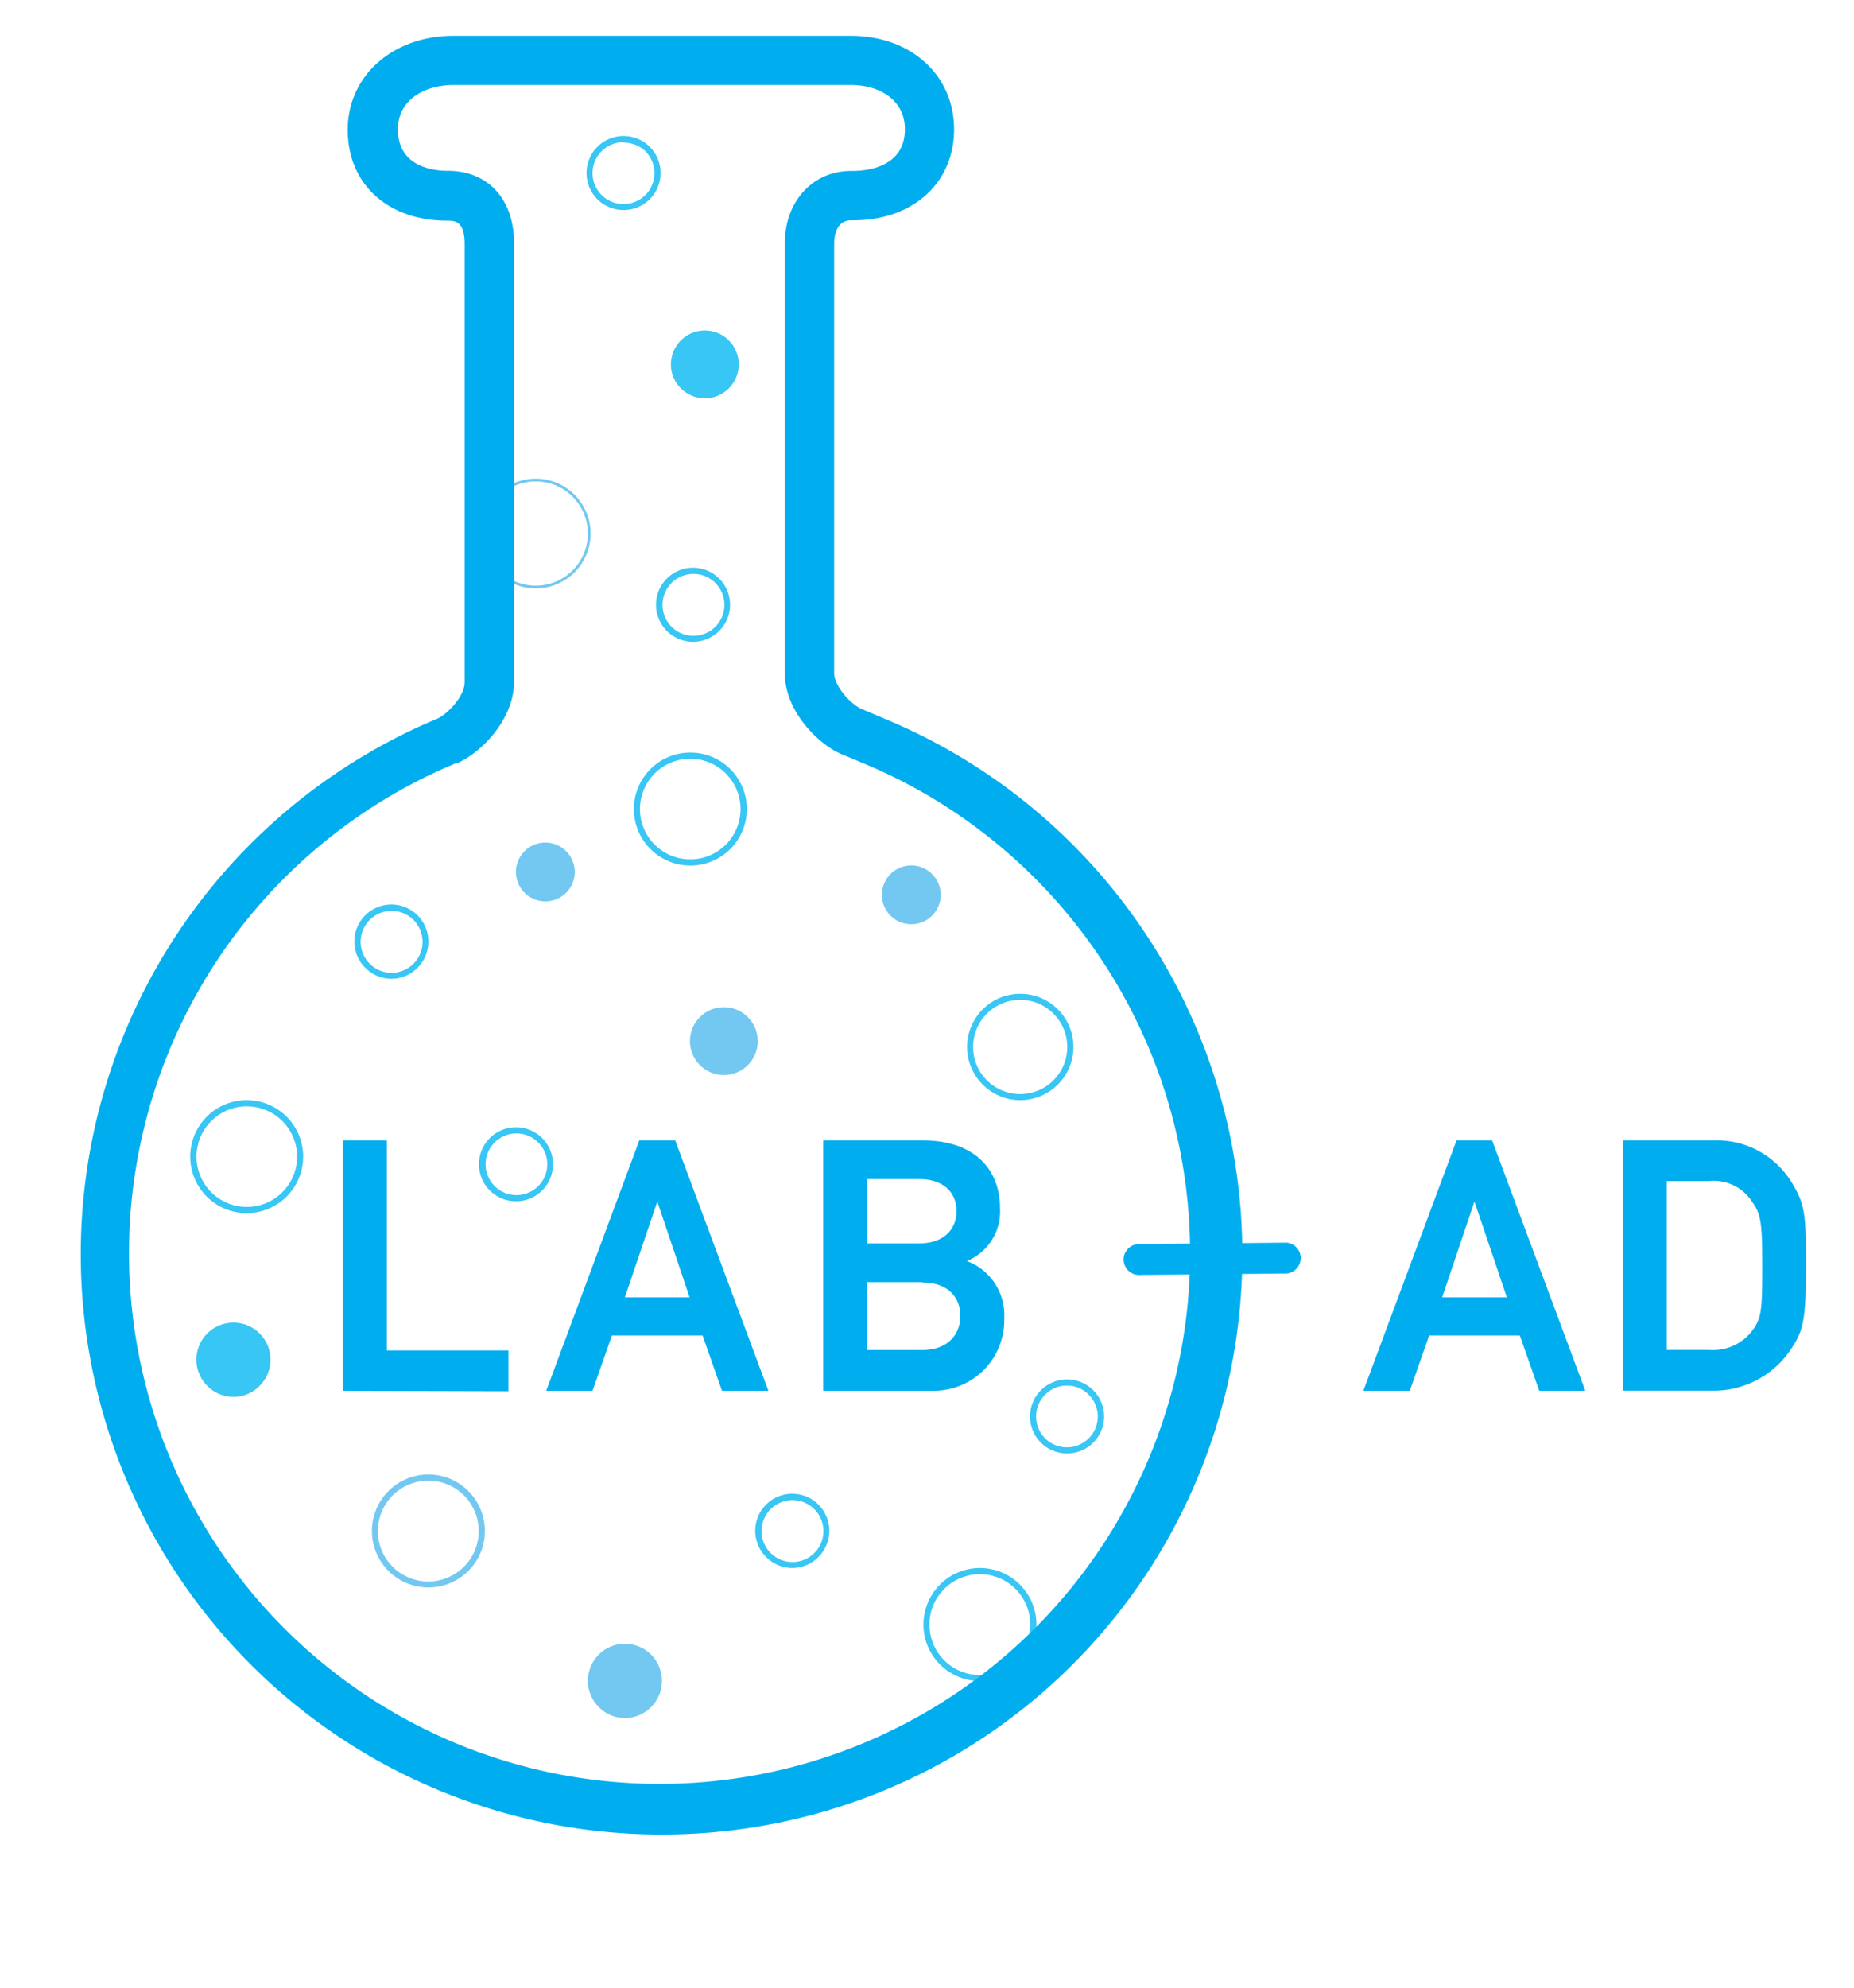
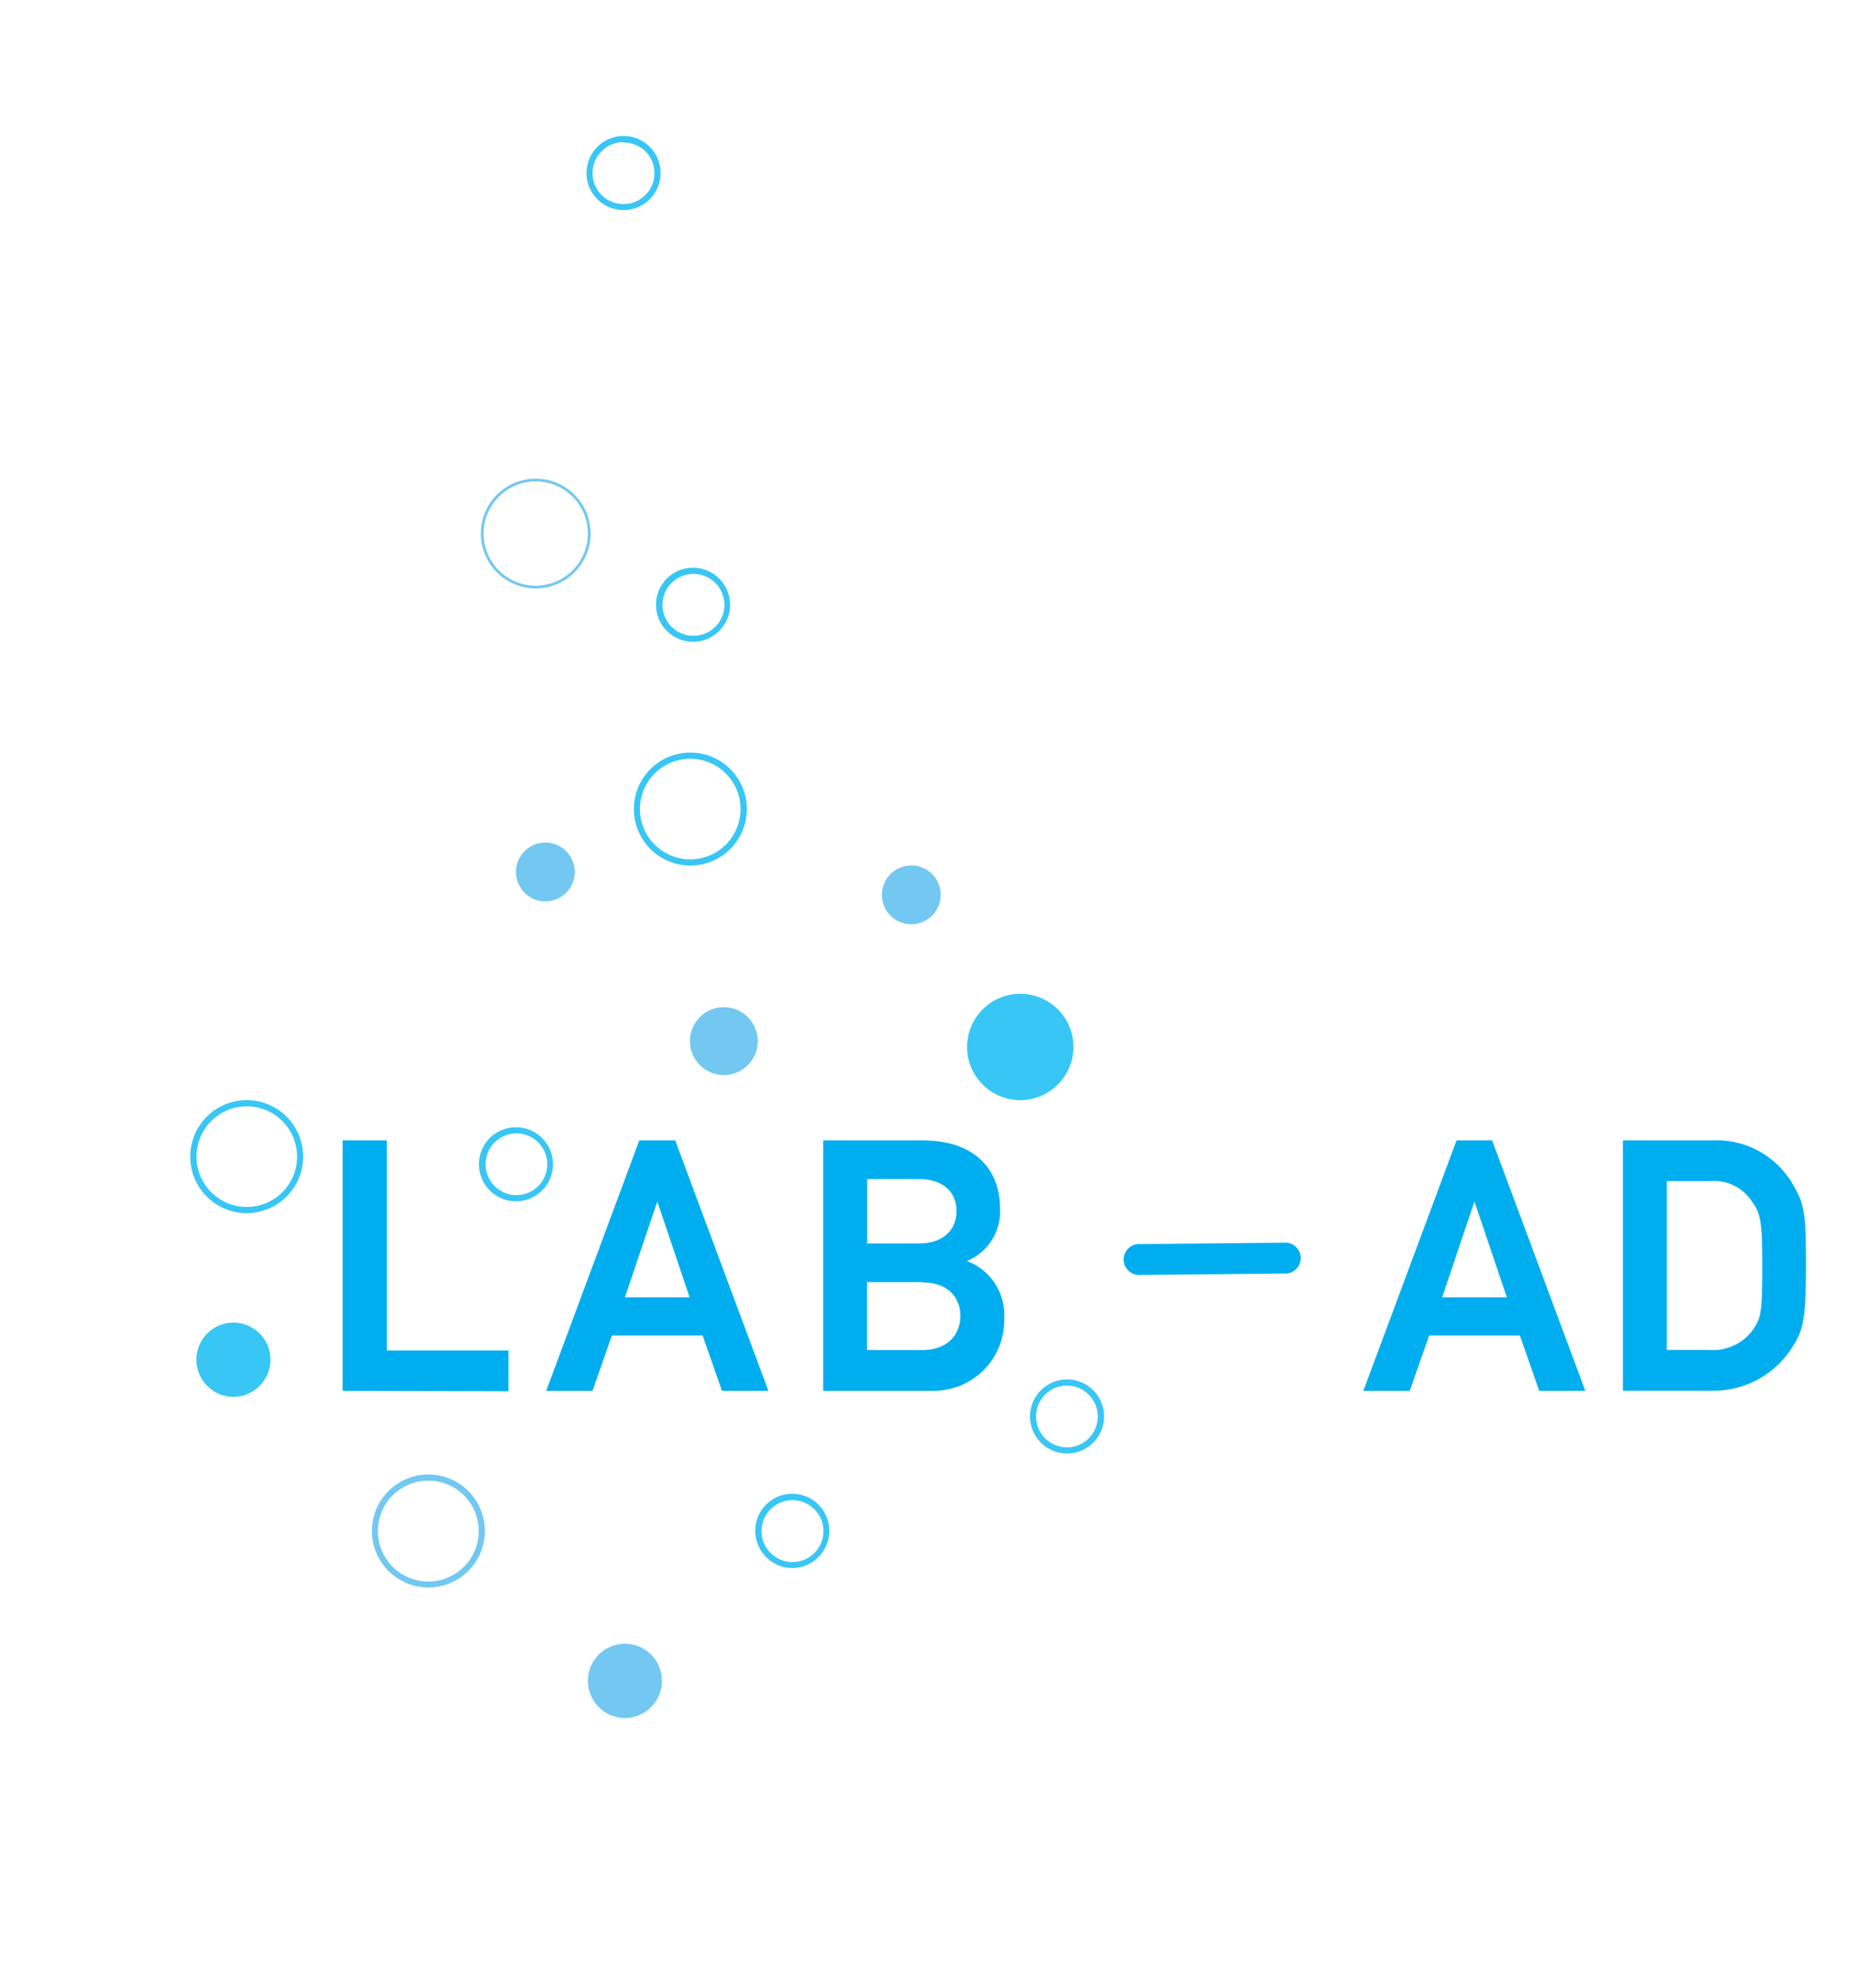
<svg xmlns="http://www.w3.org/2000/svg" viewBox="0 0 167.74 179.79">
  <title>logo LAB new vetsiArtboard 60 copy</title>
  <g id="vizitka">
    <g id="LAB_zkumavka" data-name="LAB zkumavka">
      <path d="M103.18,115.32a1.4,1.4,0,1,1,0-2.79l13.22-.13h0a1.4,1.4,0,0,1,0,2.79l-13.23.13Z" fill="#00aeef" />
      <g>
        <path d="M31,125.8V103.15h4v19H46v3.69Z" fill="#00aeef" />
        <path d="M65.32,125.8l-1.75-5H55.36l-1.75,5H49.42l8.42-22.65h3.25l8.43,22.65Zm-8.78-8.46h5.85l-2.92-8.66Z" fill="#00aeef" />
        <path d="M90.86,119.24a6.39,6.39,0,0,1-6.58,6.56h-9.8V103.15h9c4.61,0,7,2.54,7,6.17a4.85,4.85,0,0,1-3,4.74A5.23,5.23,0,0,1,90.86,119.24Zm-7.72-12.59H78.46v5.82h4.68c2.29,0,3.4-1.31,3.4-2.93S85.43,106.65,83.14,106.65Zm.31,9.32h-5v6.14h5c2.36,0,3.44-1.47,3.44-3.09S85.81,116,83.45,116Z" fill="#00aeef" />
      </g>
-       <path d="M92.31,99.51a4.81,4.81,0,1,1,4.81-4.81A4.82,4.82,0,0,1,92.31,99.51Zm0-9.07a4.26,4.26,0,1,0,4.25,4.26A4.26,4.26,0,0,0,92.31,90.44Z" fill="#38c6f4" />
+       <path d="M92.31,99.51a4.81,4.81,0,1,1,4.81-4.81A4.82,4.82,0,0,1,92.31,99.51Zm0-9.07A4.26,4.26,0,0,0,92.31,90.44Z" fill="#38c6f4" />
      <path d="M62.46,78.29a5.11,5.11,0,1,1,5.11-5.11A5.11,5.11,0,0,1,62.46,78.29Zm0-9.66A4.55,4.55,0,1,0,67,73.18,4.55,4.55,0,0,0,62.46,68.63Z" fill="#38c6f4" />
      <path d="M38.76,143.59a5.11,5.11,0,1,1,5.11-5.11A5.11,5.11,0,0,1,38.76,143.59Zm0-9.66a4.56,4.56,0,1,0,4.55,4.55A4.55,4.55,0,0,0,38.76,133.93Z" fill="#72c8f1" />
-       <path d="M88.66,152.05a5.11,5.11,0,1,1,5.11-5.11A5.11,5.11,0,0,1,88.66,152.05Zm0-9.66a4.56,4.56,0,1,0,4.55,4.55A4.55,4.55,0,0,0,88.66,142.39Z" fill="#38c6f4" />
      <path d="M22.32,109.73a5.11,5.11,0,1,1,5.11-5.11A5.12,5.12,0,0,1,22.32,109.73Zm0-9.66a4.55,4.55,0,1,0,4.56,4.55A4.55,4.55,0,0,0,22.32,100.07Z" fill="#38c6f4" />
      <circle cx="65.49" cy="94.17" r="3.07" fill="#72c8f1" />
-       <circle cx="63.77" cy="32.96" r="3.07" fill="#38c6f4" />
-       <path d="M35.41,88.53a3.32,3.32,0,0,1-2.37-1,3.35,3.35,0,1,1,4.74,0A3.31,3.31,0,0,1,35.41,88.53Zm0-6.14a2.8,2.8,0,1,0,2,.82A2.8,2.8,0,0,0,35.41,82.39Z" fill="#38c6f4" />
      <path d="M46.7,108.66a3.35,3.35,0,1,1,2.37-1A3.35,3.35,0,0,1,46.7,108.66Zm0-6.14a2.79,2.79,0,1,0,2,.82A2.78,2.78,0,0,0,46.7,102.52Z" fill="#38c6f4" />
      <path d="M21.12,126.35a3.32,3.32,0,0,1-2.37-1,3.35,3.35,0,1,1,4.74,0A3.31,3.31,0,0,1,21.12,126.35Z" fill="#38c6f4" />
      <path d="M71.68,141.83a3.32,3.32,0,0,1-2.37-1,3.35,3.35,0,1,1,4.74,0A3.31,3.31,0,0,1,71.68,141.83Zm0-6.14a2.8,2.8,0,1,0,2,.82A2.8,2.8,0,0,0,71.68,135.69Z" fill="#38c6f4" />
      <path d="M96.56,131.47a3.35,3.35,0,1,1,2.37-1A3.35,3.35,0,0,1,96.56,131.47Zm0-6.14a2.74,2.74,0,0,0-2,.82,2.79,2.79,0,1,0,3.94,0A2.75,2.75,0,0,0,96.56,125.33Z" fill="#38c6f4" />
      <path d="M56.54,155.4a3.31,3.31,0,0,1-2.37-1,3.35,3.35,0,1,1,4.74,0A3.31,3.31,0,0,1,56.54,155.4Z" fill="#72c8f1" />
      <path d="M62.72,58.05a3.35,3.35,0,1,1,2.37-1A3.35,3.35,0,0,1,62.72,58.05Zm0-6.14a2.8,2.8,0,1,0,2,.82A2.78,2.78,0,0,0,62.72,51.91Z" fill="#38c6f4" />
      <path d="M56.39,19A3.35,3.35,0,0,1,54,13.33,3.35,3.35,0,1,1,56.39,19Zm0-6.14a2.8,2.8,0,1,0,2,.82A2.82,2.82,0,0,0,56.39,12.9Z" fill="#38c6f4" />
      <path d="M53.31,48.25a4.84,4.84,0,1,1-4.84-4.83A4.84,4.84,0,0,1,53.31,48.25Z" fill="none" stroke="#72c8f1" stroke-miterlimit="10" stroke-width="0.25" />
      <path d="M85.11,80.93a2.66,2.66,0,1,1-2.66-2.65A2.66,2.66,0,0,1,85.11,80.93Z" fill="#72c8f1" />
      <path d="M52,78.86a2.66,2.66,0,1,1-2.66-2.65A2.66,2.66,0,0,1,52,78.86Z" fill="#72c8f1" />
      <g>
        <path d="M139.26,125.8l-1.75-5H129.3l-1.75,5h-4.2l8.43-22.65H135l8.43,22.65Zm-8.78-8.46h5.85l-2.93-8.66Z" fill="#00aeef" />
        <path d="M162.06,122a8.4,8.4,0,0,1-7.28,3.79h-7.95V103.15H155a7.94,7.94,0,0,1,7.13,3.85c1.14,1.88,1.27,2.73,1.27,7.44C163.4,119.53,163.11,120.42,162.06,122Zm-3.62-13.42a4.12,4.12,0,0,0-3.82-1.75H150.8v15.27h3.82a4.47,4.47,0,0,0,4-1.85c.73-1.08.82-1.68.82-5.69S159.33,109.77,158.44,108.59Z" fill="#00aeef" />
      </g>
-       <path d="M59.68,165.93A52.49,52.49,0,0,1,39.58,65h0c.86-.38,2.46-2,2.46-3.29l0-39.63c0-2.12-.91-2.12-1.58-2.12-5.37,0-9-3.3-9-8.22S35.59,3.24,41,3.24H77c5.4,0,9.32,3.55,9.32,8.45s-3.76,8.24-9.14,8.24H77c-1.42,0-1.53,1.62-1.53,2.12l0,38.8c0,1.28,1.58,2.88,2.44,3.26l2.36,1A52.46,52.46,0,0,1,59.68,165.93ZM41.43,69l-.1,0a48,48,0,1,0,37.14.19l-2.39-1C74,67.28,71,64.32,71,60.86V22.05c0-3.82,2.52-6.59,6-6.59h.19c1.1,0,4.68-.27,4.68-3.77,0-2.75-2.44-4-4.86-4H41c-2.43,0-5,1.24-5,4,0,3.39,3.16,3.76,4.51,3.76,3.67,0,6,2.58,6,6.58l0,39.63C46.5,65.12,43.49,68.09,41.43,69Z" fill="#00aeef" />
    </g>
  </g>
</svg>